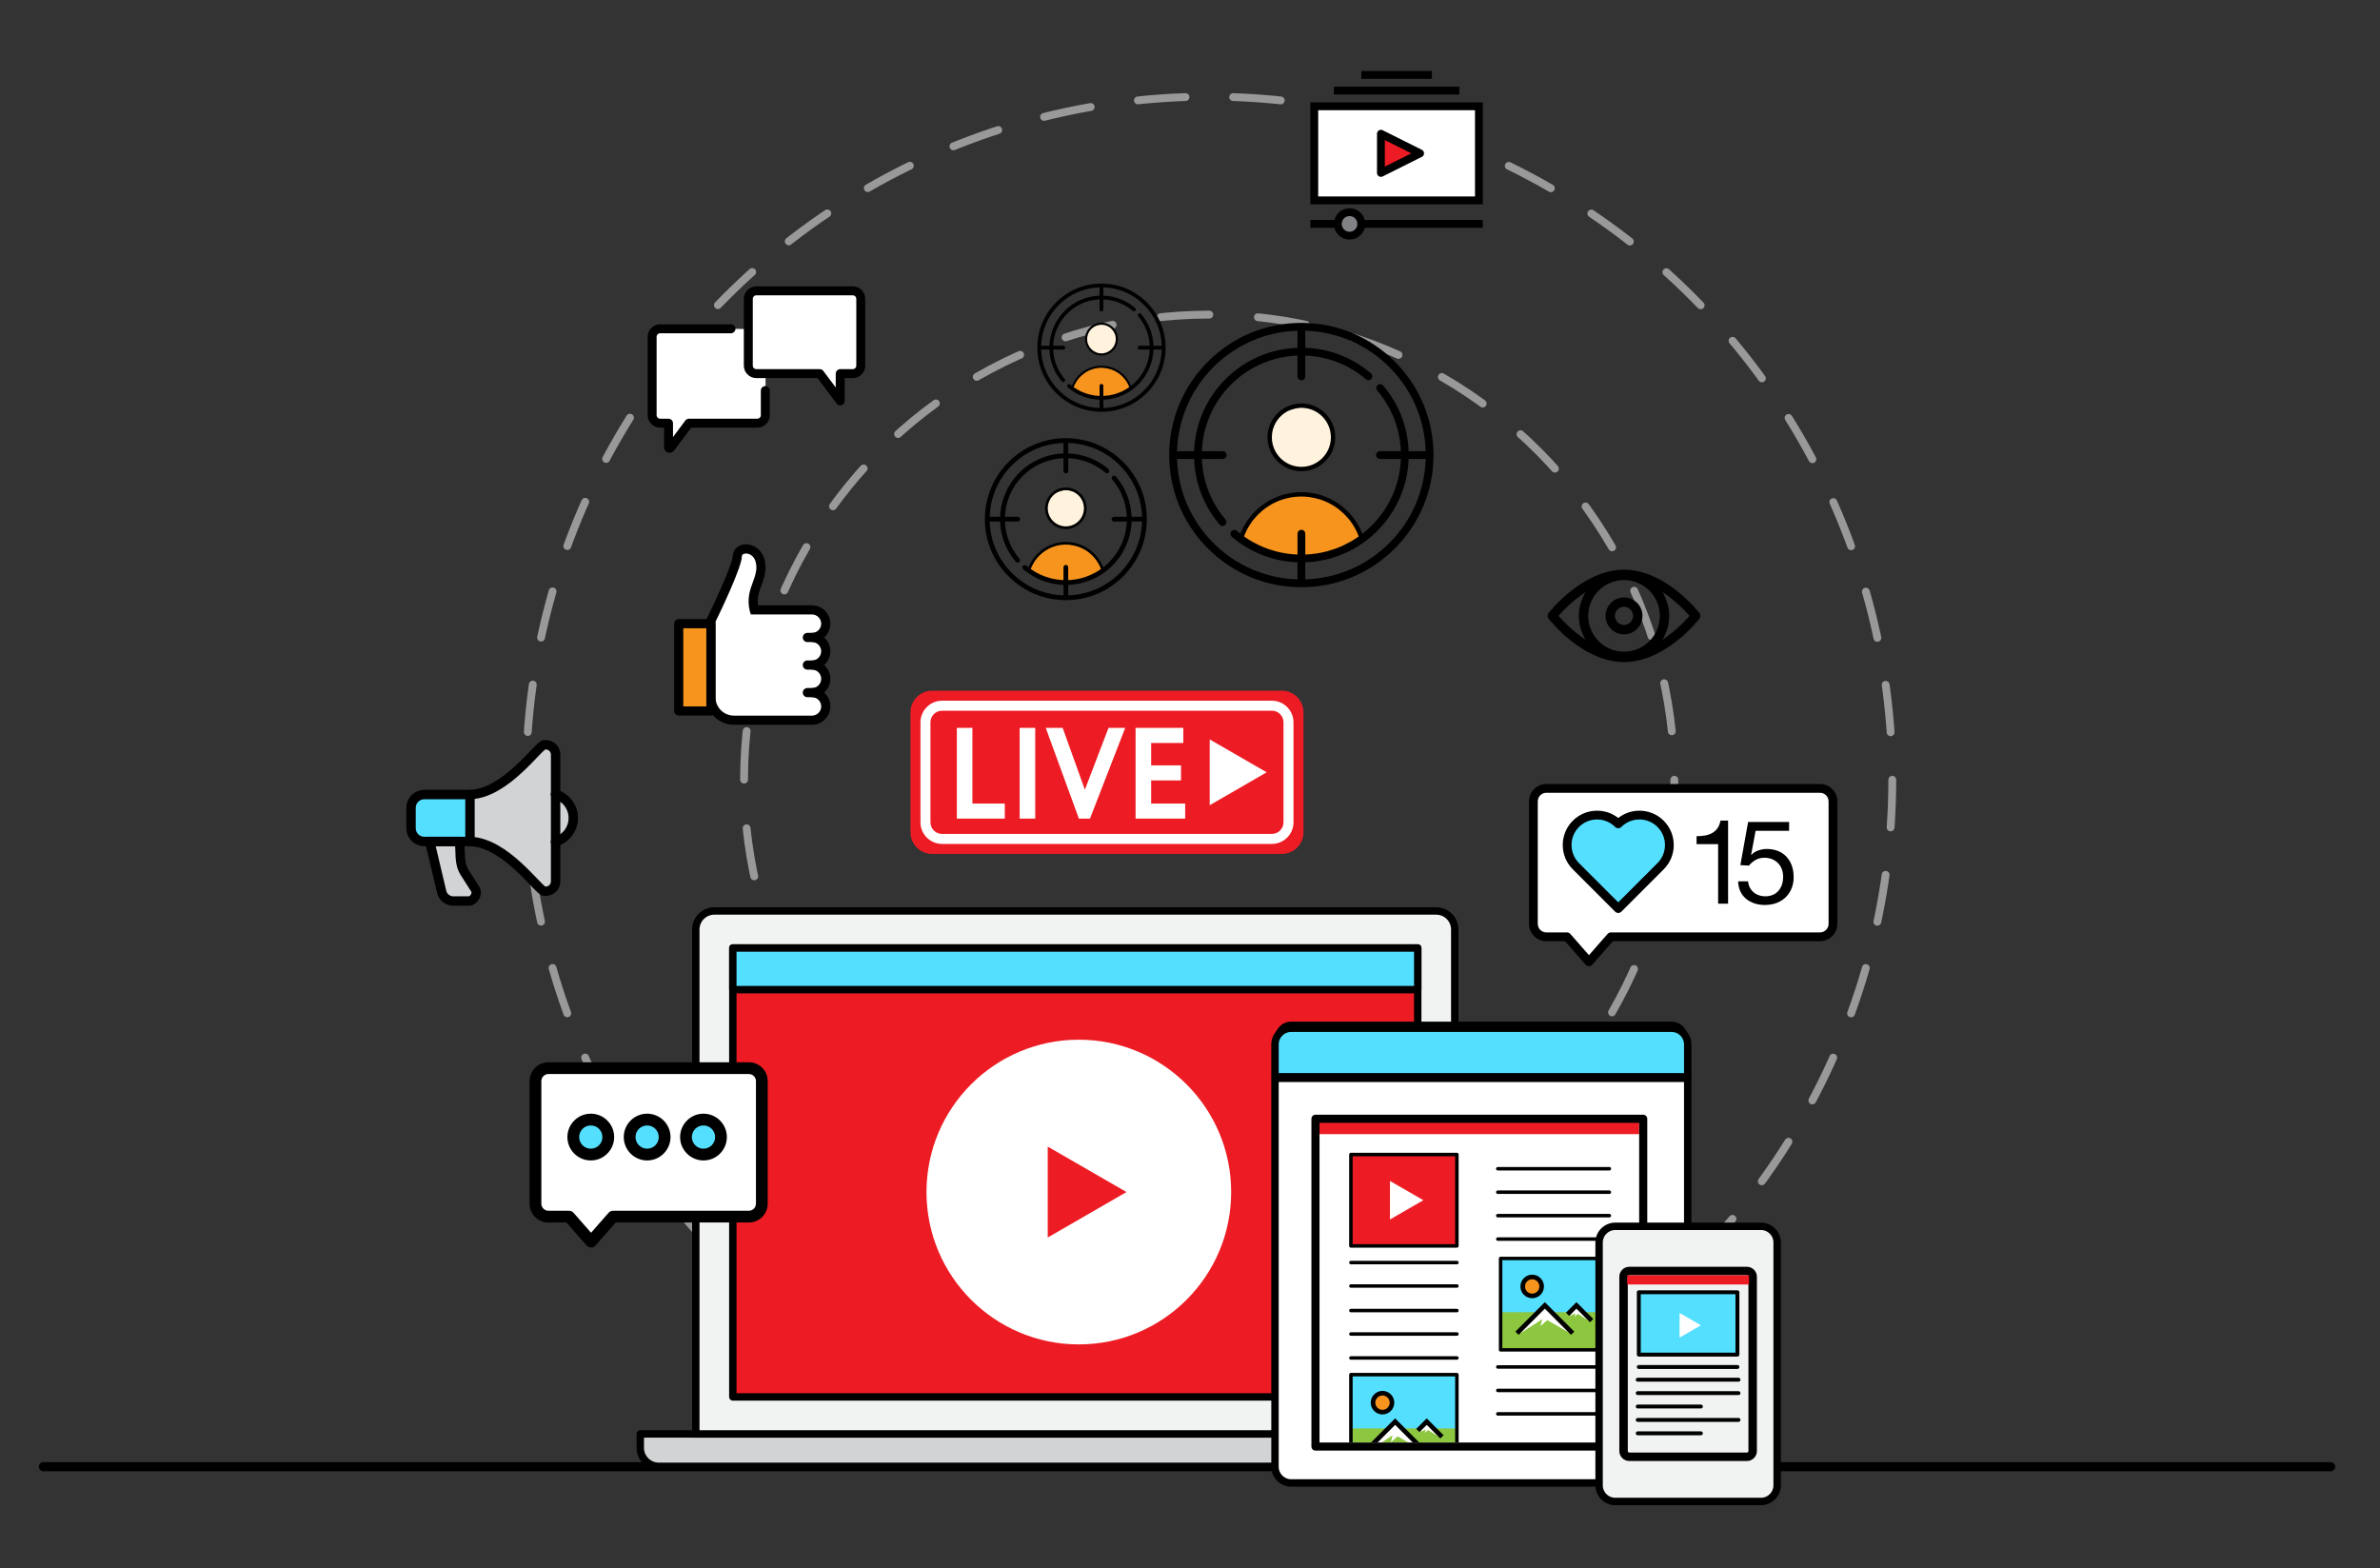
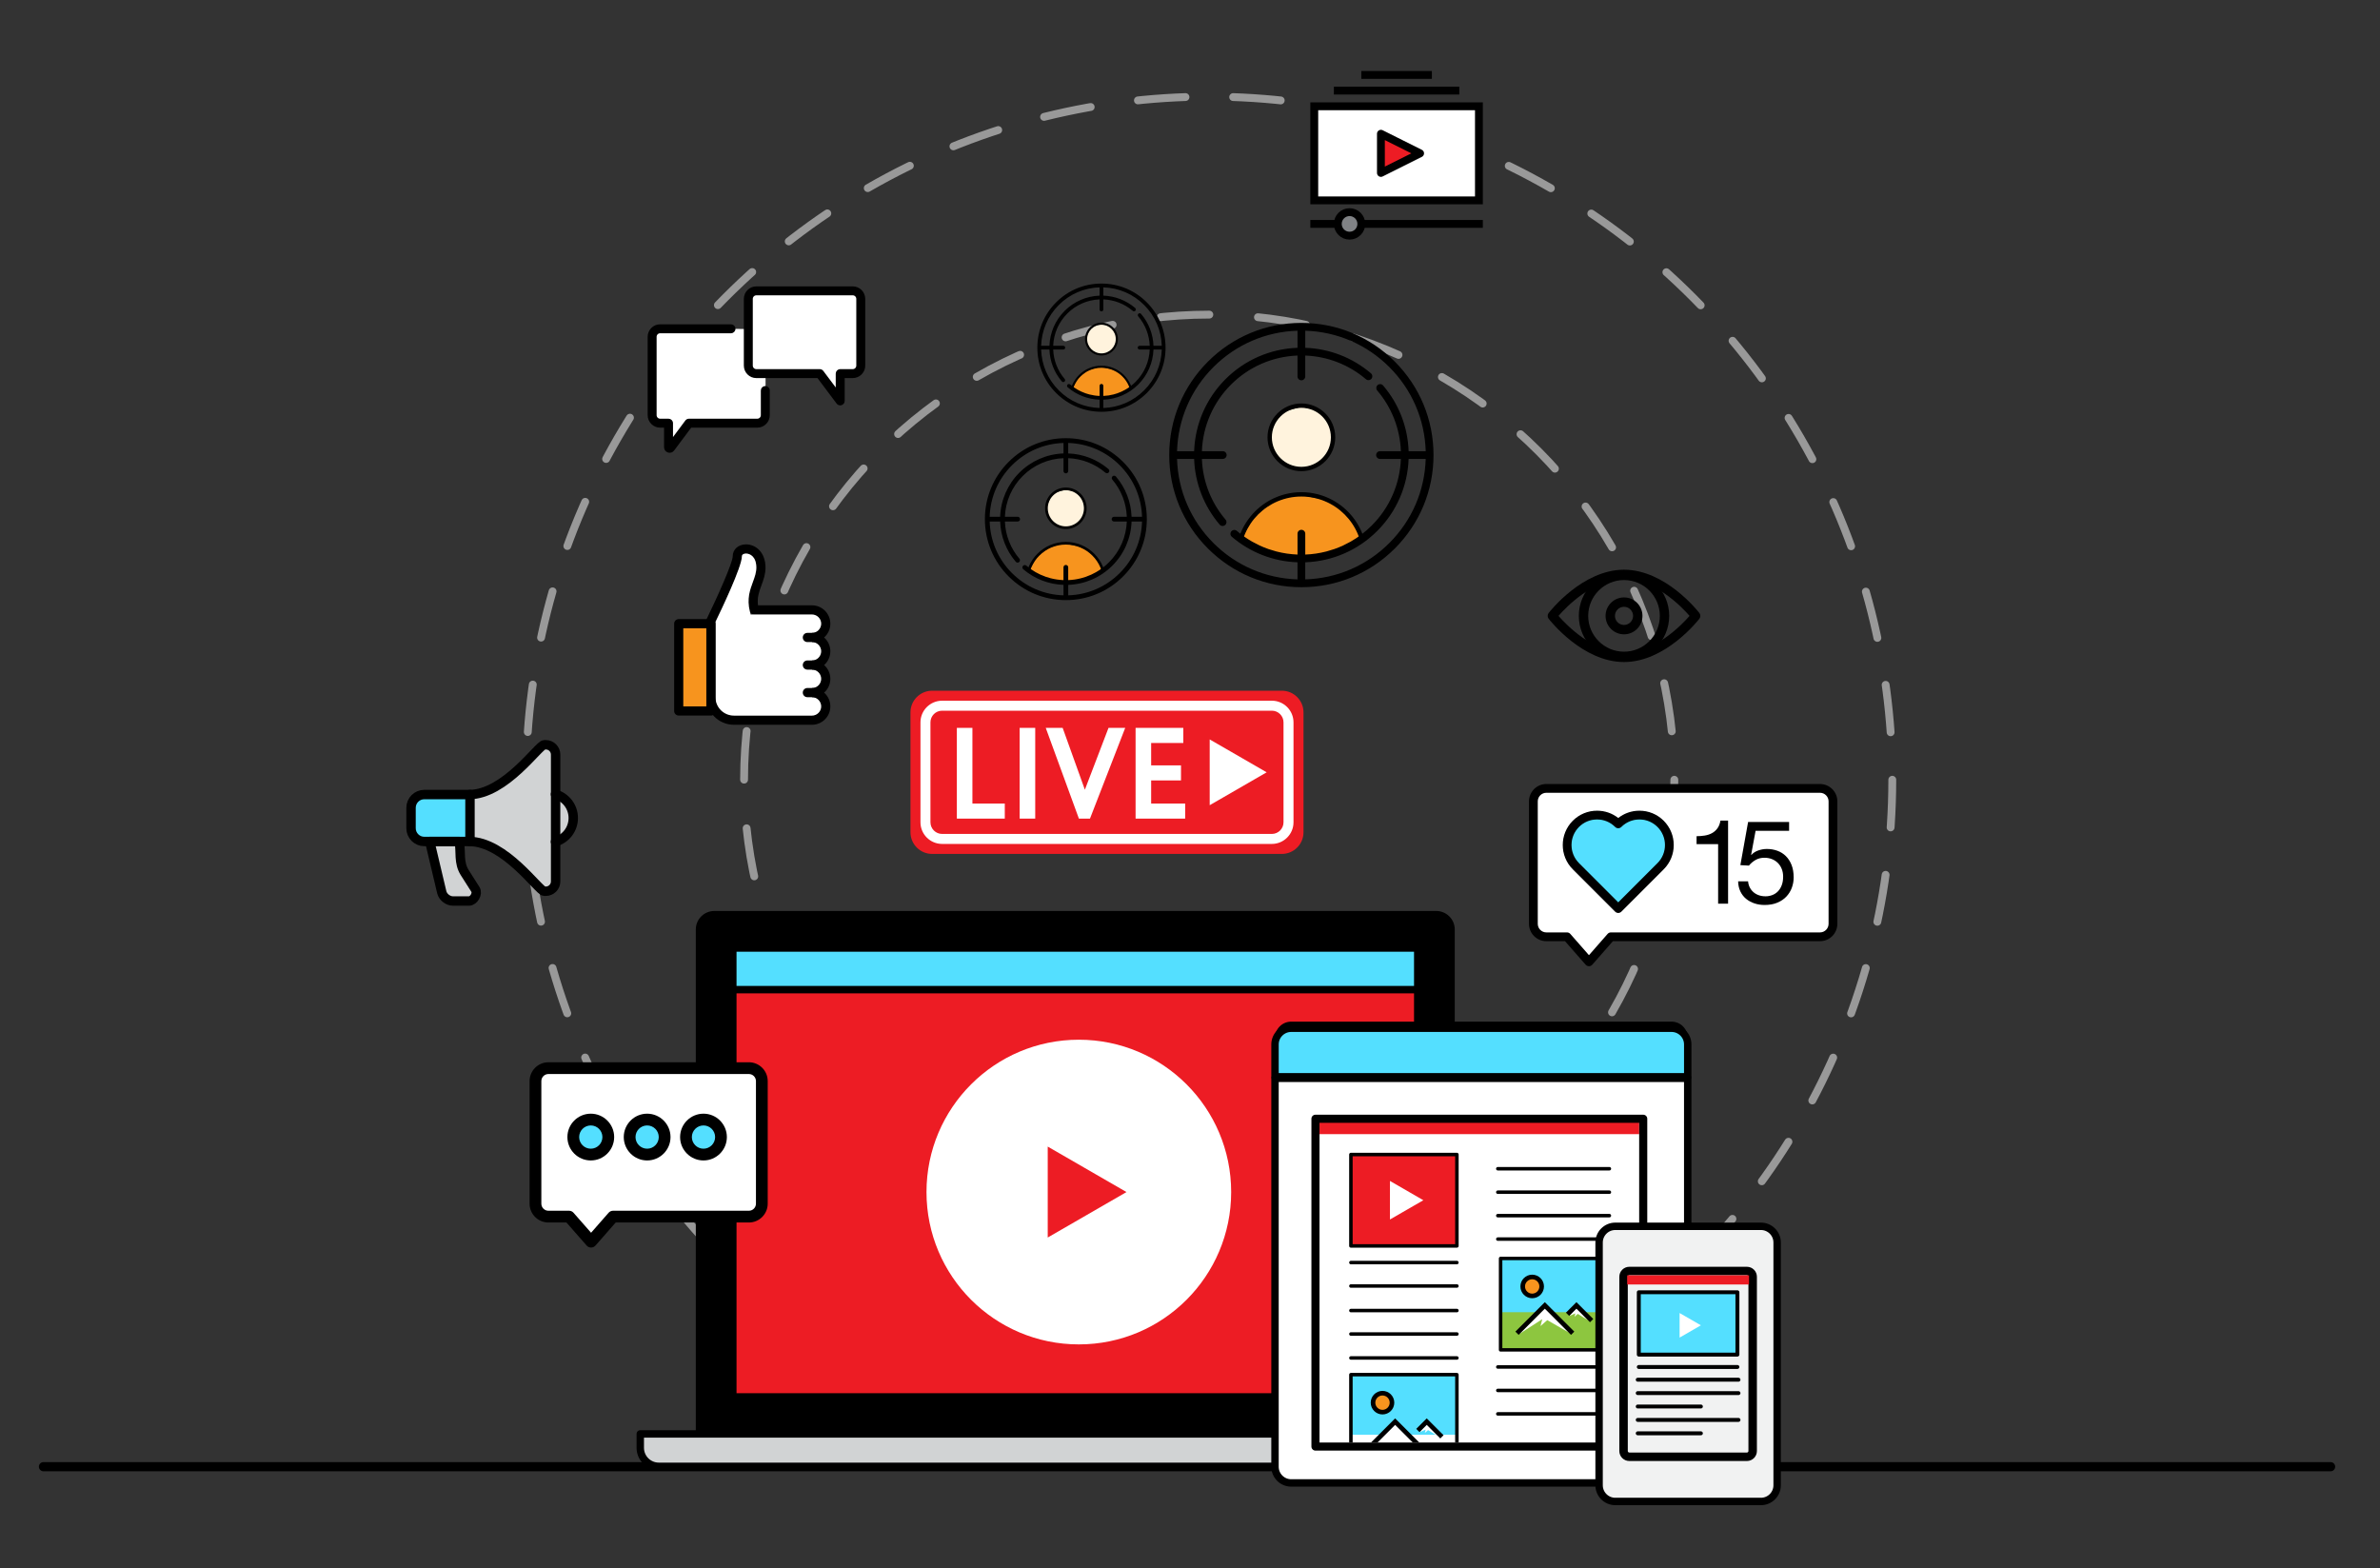
<svg xmlns="http://www.w3.org/2000/svg" xmlns:xlink="http://www.w3.org/1999/xlink" version="1.1" id="Layer_1" x="0px" y="0px" width="607.1px" height="400px" viewBox="0 0 607.1 400" enable-background="new 0 0 607.1 400" xml:space="preserve">
  <rect x="0" y="0" width="607.1" height="400" fill="#333333" stroke="none" />
  <g id="Guides">
</g>
  <g>
    <path id="XMLID_10495_" d="M594.495,375.291H11.089c-0.647,0-1.172-0.525-1.172-1.172l0,0c0-0.647,0.525-1.172,1.172-1.172h583.406   c0.647,0,1.172,0.525,1.172,1.172l0,0C595.667,374.767,595.142,375.291,594.495,375.291z" />
    <g>
      <g id="XMLID_3113_">
        <g id="XMLID_9940_" opacity="0.5">
          <circle fill="none" stroke="#FFFFFF" stroke-width="2" stroke-linecap="round" stroke-linejoin="round" stroke-dasharray="12.165,12.165,12.165,12.165,12.165,12.165" cx="308.448" cy="198.897" r="174.244" />
        </g>
        <g id="XMLID_9937_" opacity="0.5">
          <circle fill="none" stroke="#FFFFFF" stroke-width="2" stroke-linecap="round" stroke-linejoin="round" stroke-dasharray="12.425,12.425,12.425,12.425,12.425,12.425" cx="308.448" cy="198.897" r="118.647" />
        </g>
      </g>
      <g id="XMLID_3050_">
        <g id="XMLID_3093_">
          <g id="XMLID_3100_">
            <defs>
              <polygon id="XMLID_3101_" points="313.241,135.463 317.891,138.834 325.749,141.689 332.58,142.763 342.25,140.522         347.097,137.441 350.678,133.934 350.678,103.832 331.312,97.051 313.241,108.052       " />
            </defs>
            <clipPath id="XMLID_13_">
              <use xlink:href="#XMLID_3101_" overflow="visible" />
            </clipPath>
            <g id="XMLID_3102_" clip-path="url(#XMLID_13_)">
              <g id="XMLID_3108_">
                <path id="XMLID_3112_" fill="#FFF3DD" d="M330.082,119.699l-3.723-2.582l-2.102-2.462l-0.557-3.107l1.999-4.984l2.401-1.756         l3.859-1.021c0,0,5.028,0.961,5.208,1.141c0.18,0.18,2.321,3.363,2.321,3.603s0.321,4.443,0.201,4.684         s-1.477,3.747-1.597,3.927s-3.387,2.197-3.627,2.257C334.226,119.459,330.082,119.699,330.082,119.699z" />
                <path id="XMLID_3109_" d="M331.96,102.91c-4.763,0-8.638,3.875-8.638,8.638c0,4.763,3.875,8.638,8.638,8.638         c4.763,0,8.638-3.875,8.638-8.638C340.598,106.785,336.723,102.91,331.96,102.91z M331.96,119.077         c-4.151,0-7.529-3.377-7.529-7.528c0-4.151,3.377-7.529,7.529-7.529c4.151,0,7.529,3.377,7.529,7.529         C339.489,115.7,336.111,119.077,331.96,119.077z" />
              </g>
              <g id="XMLID_3103_">
                <polygon id="XMLID_3105_" fill="#F7941E" points="315.518,142.477 348.545,142.477 347.651,137.653 345.447,133.288          340.835,128.881 337.127,127.355 330.92,126.09 324.369,128.159 319.656,132.067 316.782,137.355        " />
                <path id="XMLID_3104_" d="M316.348,142.265c0-8.609,7.003-15.612,15.612-15.612c8.609,0,15.612,7.003,15.612,15.612         c0,0.306,0.249,0.555,0.555,0.555s0.555-0.249,0.555-0.555c0-9.22-7.501-16.722-16.721-16.722         c-9.22,0-16.721,7.501-16.721,16.722c0,0.306,0.249,0.555,0.555,0.555C316.099,142.82,316.348,142.571,316.348,142.265z" />
              </g>
            </g>
          </g>
          <g id="XMLID_3094_">
            <path id="XMLID_3095_" d="M355.794,92.238c-6.367-6.366-14.831-9.873-23.835-9.873c-9.004,0-17.468,3.506-23.835,9.873       c-6.366,6.367-9.872,14.831-9.872,23.835s3.506,17.468,9.872,23.835c6.367,6.366,14.831,9.872,23.835,9.872       c9.003,0,17.468-3.506,23.835-9.872c6.366-6.367,9.872-14.831,9.872-23.835S362.161,98.604,355.794,92.238z M309.522,93.634       c5.76-5.76,13.345-9.031,21.451-9.277v4.359c-0.012,0-0.025,0.001-0.037,0.001c-6.921,0.258-13.432,3.098-18.332,7.999       c-4.9,4.9-7.741,11.411-7.999,18.332c0,0.012-0.001,0.025-0.001,0.037h-4.359C300.491,106.979,303.762,99.394,309.522,93.634z        M319.362,138.135c-1.361-0.779-2.657-1.688-3.868-2.722c-0.415-0.354-1.038-0.305-1.392,0.11       c-0.354,0.415-0.305,1.038,0.11,1.392c4.711,4.02,10.598,6.294,16.76,6.512v4.36c-8.106-0.246-15.69-3.517-21.451-9.277       s-9.031-13.344-9.277-21.45h4.359c0.218,6.162,2.493,12.049,6.513,16.76c0.195,0.229,0.473,0.347,0.752,0.347       c0.227,0,0.455-0.078,0.641-0.236c0.415-0.354,0.464-0.977,0.11-1.392c-3.713-4.352-5.821-9.787-6.038-15.478h5.325       c0.545,0,0.988-0.442,0.988-0.988c0-0.545-0.442-0.988-0.988-0.988h-5.326c0.248-6.408,2.882-12.434,7.42-16.972       c4.538-4.538,10.564-7.172,16.972-7.42v5.326c0,0.545,0.442,0.988,0.988,0.988c0.545,0,0.988-0.442,0.988-0.988v-5.325       c5.69,0.218,11.127,2.325,15.479,6.039c0.415,0.354,1.038,0.305,1.392-0.11s0.305-1.038-0.11-1.392       c-4.711-4.02-10.598-6.295-16.76-6.513v-4.359c8.106,0.246,15.69,3.517,21.451,9.277c5.76,5.76,9.031,13.345,9.277,21.451       h-4.359c-0.218-6.162-2.493-12.05-6.513-16.76c-0.354-0.415-0.977-0.464-1.392-0.11c-0.415,0.354-0.464,0.977-0.11,1.392       c3.713,4.352,5.821,9.787,6.039,15.479h-5.325c-0.545,0-0.988,0.442-0.988,0.988c0,0.545,0.442,0.988,0.988,0.988h5.326       c-0.248,6.408-2.882,12.434-7.42,16.972c-1.615,1.615-3.42,2.988-5.362,4.099l-1.975,1.018       c-0.734,0.338-1.484,0.64-2.247,0.906l-1.975,0.6c-1.755,0.455-3.568,0.725-5.413,0.797v-5.326       c0-0.546-0.442-0.988-0.988-0.988c-0.545,0-0.988,0.442-0.988,0.988v5.325c-1.841-0.07-3.654-0.339-5.413-0.795l-1.975-0.598       c-0.763-0.266-1.512-0.569-2.247-0.907L319.362,138.135z M354.398,138.51c-5.76,5.76-13.345,9.031-21.451,9.277v-4.359       c0.012,0,0.025-0.001,0.037-0.001c6.921-0.258,13.432-3.098,18.332-7.999c4.9-4.9,7.741-11.411,7.999-18.332       c0-0.012,0.001-0.024,0.001-0.037h4.359C363.429,125.166,360.158,132.75,354.398,138.51z" />
          </g>
        </g>
        <g id="XMLID_3073_">
          <g id="XMLID_3080_">
            <defs>
              <polygon id="XMLID_3081_" points="260.414,144.305 263.263,146.371 268.078,148.12 272.264,148.778 278.188,147.405         281.159,145.517 283.353,143.368 283.353,124.924 271.486,120.769 260.414,127.509       " />
            </defs>
            <clipPath id="XMLID_14_">
              <use xlink:href="#XMLID_3081_" overflow="visible" />
            </clipPath>
            <g id="XMLID_3082_" clip-path="url(#XMLID_14_)">
              <g id="XMLID_3088_">
                <path id="XMLID_3092_" fill="#FFF3DD" d="M270.733,134.646l-2.281-1.582l-1.288-1.508l-0.341-1.904l1.225-3.054l1.471-1.076         l2.364-0.625c0,0,3.081,0.589,3.191,0.699c0.11,0.11,1.422,2.06,1.422,2.208s0.197,2.723,0.123,2.87         s-0.905,2.296-0.978,2.406c-0.074,0.11-2.075,1.346-2.223,1.383C273.272,134.499,270.733,134.646,270.733,134.646z" />
                <path id="XMLID_3089_" d="M271.883,124.359c-2.918,0-5.293,2.374-5.293,5.293c0,2.918,2.374,5.293,5.293,5.293         c2.918,0,5.293-2.374,5.293-5.293C277.176,126.733,274.802,124.359,271.883,124.359z M271.883,134.265         c-2.544,0-4.613-2.069-4.613-4.613c0-2.544,2.069-4.613,4.613-4.613c2.544,0,4.613,2.069,4.613,4.613         C276.497,132.195,274.427,134.265,271.883,134.265z" />
              </g>
              <g id="XMLID_3083_">
                <polygon id="XMLID_3085_" fill="#F7941E" points="261.809,148.603 282.046,148.603 281.498,145.647 280.148,142.972          277.322,140.272 275.05,139.337 271.246,138.562 267.232,139.83 264.344,142.225 262.584,145.464        " />
                <path id="XMLID_3084_" d="M262.317,148.473c0-5.275,4.291-9.566,9.566-9.566c5.275,0,9.566,4.291,9.566,9.566         c0,0.187,0.152,0.34,0.34,0.34s0.34-0.152,0.34-0.34c0-5.65-4.596-10.246-10.246-10.246s-10.246,4.596-10.246,10.246         c0,0.187,0.152,0.34,0.34,0.34S262.317,148.661,262.317,148.473z" />
              </g>
            </g>
          </g>
          <g id="XMLID_3074_">
            <path id="XMLID_3075_" d="M286.488,117.819c-3.901-3.901-9.088-6.049-14.604-6.049c-5.517,0-10.703,2.148-14.604,6.049       c-3.901,3.901-6.049,9.088-6.049,14.604s2.148,10.703,6.049,14.604c3.901,3.901,9.088,6.049,14.604,6.049       c5.517,0,10.703-2.148,14.604-6.049c3.901-3.901,6.049-9.088,6.049-14.604S290.389,121.72,286.488,117.819z M258.135,118.675       c3.529-3.529,8.177-5.534,13.144-5.685v2.671c-0.008,0-0.015,0-0.023,0.001c-4.241,0.158-8.23,1.898-11.233,4.901       c-3.003,3.003-4.743,6.992-4.901,11.233c0,0.008,0,0.015-0.001,0.023h-2.671C252.601,126.852,254.605,122.205,258.135,118.675z        M264.164,145.942c-0.834-0.477-1.628-1.034-2.37-1.668c-0.254-0.217-0.636-0.187-0.853,0.068       c-0.217,0.254-0.187,0.636,0.068,0.853c2.887,2.463,6.494,3.856,10.269,3.99v2.671c-4.967-0.151-9.614-2.155-13.144-5.685       c-3.529-3.529-5.534-8.177-5.685-13.143h2.671c0.134,3.775,1.528,7.383,3.991,10.269c0.12,0.14,0.29,0.212,0.461,0.212       c0.139,0,0.279-0.048,0.392-0.145c0.254-0.217,0.284-0.599,0.068-0.853c-2.275-2.666-3.566-5.997-3.7-9.484h3.263       c0.334,0,0.605-0.271,0.605-0.605s-0.271-0.605-0.605-0.605h-3.263c0.152-3.926,1.766-7.619,4.546-10.4       c2.781-2.781,6.473-4.395,10.4-4.546v3.263c0,0.334,0.271,0.605,0.605,0.605s0.605-0.271,0.605-0.605v-3.263       c3.487,0.133,6.818,1.425,9.484,3.7c0.254,0.217,0.636,0.187,0.853-0.068s0.187-0.636-0.068-0.853       c-2.887-2.463-6.494-3.857-10.27-3.991v-2.671c4.967,0.151,9.614,2.155,13.143,5.685c3.529,3.529,5.534,8.177,5.685,13.144       h-2.671c-0.134-3.776-1.528-7.383-3.991-10.27c-0.217-0.254-0.599-0.284-0.853-0.068c-0.254,0.217-0.284,0.599-0.068,0.853       c2.275,2.667,3.567,5.997,3.7,9.484h-3.263c-0.334,0-0.605,0.271-0.605,0.605s0.271,0.605,0.605,0.605h3.263       c-0.152,3.926-1.766,7.619-4.546,10.4c-0.99,0.99-2.095,1.831-3.286,2.512l-1.21,0.624c-0.45,0.207-0.909,0.392-1.377,0.555       l-1.21,0.367c-1.076,0.279-2.186,0.445-3.317,0.488v-3.263c0-0.334-0.271-0.605-0.605-0.605s-0.605,0.271-0.605,0.605v3.263       c-1.128-0.043-2.239-0.208-3.317-0.487l-1.21-0.366c-0.467-0.163-0.927-0.349-1.377-0.556L264.164,145.942z M285.632,146.172       c-3.529,3.529-8.177,5.534-13.143,5.685v-2.671c0.008,0,0.015,0,0.023-0.001c4.241-0.158,8.23-1.898,11.233-4.901       c3.003-3.003,4.743-6.992,4.901-11.233c0-0.007,0-0.015,0.001-0.023h2.671C291.166,137.995,289.161,142.643,285.632,146.172z" />
          </g>
        </g>
        <g id="XMLID_3051_">
          <g id="XMLID_3060_">
            <defs>
              <polygon id="XMLID_3061_" points="271.883,98.089 274.139,99.724 277.951,101.108 281.265,101.629 285.956,100.542         288.307,99.048 290.044,97.346 290.044,82.744 280.65,79.455 271.883,84.791       " />
            </defs>
            <clipPath id="XMLID_15_">
              <use xlink:href="#XMLID_3061_" overflow="visible" />
            </clipPath>
            <g id="XMLID_3062_" clip-path="url(#XMLID_15_)">
              <g id="XMLID_3068_">
                <path id="XMLID_3072_" fill="#FFF3DD" d="M280.053,90.441l-1.806-1.253l-1.02-1.194l-0.27-1.507l0.97-2.418l1.165-0.852         l1.872-0.495c0,0,2.439,0.466,2.527,0.553c0.087,0.087,1.126,1.631,1.126,1.748c0,0.117,0.156,2.155,0.098,2.272         s-0.716,1.818-0.775,1.905c-0.058,0.087-1.643,1.066-1.76,1.095S280.053,90.441,280.053,90.441z" />
                <path id="XMLID_3069_" d="M280.964,82.297c-2.311,0-4.19,1.88-4.19,4.19c0,2.31,1.88,4.19,4.19,4.19         c2.31,0,4.19-1.88,4.19-4.19C285.154,84.177,283.274,82.297,280.964,82.297z M280.964,90.139         c-2.014,0-3.652-1.638-3.652-3.652c0-2.014,1.638-3.652,3.652-3.652c2.014,0,3.652,1.638,3.652,3.652         C284.616,88.501,282.978,90.139,280.964,90.139z" />
              </g>
              <g id="XMLID_3063_">
                <polygon id="XMLID_3065_" fill="#F7941E" points="272.988,101.491 289.01,101.491 288.576,99.151 287.507,97.033          285.269,94.896 283.471,94.155 280.46,93.542 277.281,94.545 274.995,96.441 273.601,99.006        " />
                <path id="XMLID_3064_" d="M273.39,101.388c0-4.176,3.397-7.574,7.573-7.574c4.176,0,7.574,3.397,7.574,7.574         c0,0.148,0.121,0.269,0.269,0.269s0.269-0.121,0.269-0.269c0-4.473-3.639-8.112-8.112-8.112s-8.112,3.639-8.112,8.112         c0,0.148,0.121,0.269,0.269,0.269C273.27,101.657,273.39,101.537,273.39,101.388z" />
              </g>
            </g>
          </g>
          <g id="XMLID_3053_">
            <path id="XMLID_3055_" d="M292.526,77.12c-3.088-3.088-7.195-4.789-11.562-4.789c-4.368,0-8.474,1.701-11.562,4.789       c-3.088,3.088-4.789,7.195-4.789,11.562s1.701,8.474,4.789,11.562c3.088,3.088,7.195,4.789,11.562,4.789       c4.368,0,8.474-1.701,11.562-4.789c3.088-3.088,4.789-7.195,4.789-11.562S295.614,80.208,292.526,77.12z M270.079,77.797       c2.794-2.794,6.474-4.381,10.406-4.5v2.115c-0.006,0-0.012,0-0.018,0c-3.358,0.125-6.516,1.503-8.893,3.88       c-2.377,2.377-3.755,5.535-3.88,8.893c0,0.006,0,0.012,0,0.018h-2.115C265.698,84.271,267.285,80.591,270.079,77.797z        M274.853,99.385c-0.66-0.378-1.289-0.819-1.876-1.32c-0.201-0.172-0.504-0.148-0.675,0.053       c-0.172,0.201-0.148,0.504,0.053,0.675c2.285,1.95,5.141,3.053,8.13,3.159v2.115c-3.932-0.119-7.611-1.706-10.406-4.5       c-2.794-2.794-4.381-6.473-4.5-10.406h2.115c0.106,2.989,1.209,5.845,3.159,8.13c0.095,0.111,0.229,0.168,0.365,0.168       c0.11,0,0.22-0.038,0.311-0.115c0.201-0.172,0.225-0.474,0.053-0.675c-1.801-2.111-2.824-4.748-2.929-7.508h2.583       c0.265,0,0.479-0.214,0.479-0.479c0-0.265-0.214-0.479-0.479-0.479h-2.584c0.12-3.108,1.398-6.032,3.599-8.233       c2.201-2.202,5.125-3.479,8.233-3.599v2.584c0,0.265,0.214,0.479,0.479,0.479s0.479-0.214,0.479-0.479V76.37       c2.76,0.106,5.398,1.128,7.509,2.929c0.201,0.172,0.504,0.148,0.675-0.053s0.148-0.504-0.053-0.675       c-2.285-1.95-5.141-3.054-8.131-3.16v-2.115c3.932,0.119,7.611,1.706,10.406,4.5c2.794,2.794,4.381,6.474,4.5,10.406h-2.115       c-0.106-2.989-1.209-5.845-3.16-8.131c-0.172-0.201-0.474-0.225-0.675-0.053c-0.201,0.172-0.225,0.474-0.053,0.675       c1.801,2.111,2.824,4.748,2.929,7.509h-2.583c-0.265,0-0.479,0.214-0.479,0.479c0,0.265,0.214,0.479,0.479,0.479h2.584       c-0.12,3.109-1.398,6.032-3.599,8.233c-0.784,0.784-1.659,1.449-2.601,1.988l-0.958,0.494c-0.356,0.164-0.72,0.31-1.09,0.44       l-0.958,0.291c-0.852,0.221-1.731,0.352-2.626,0.387V98.41c0-0.265-0.215-0.479-0.479-0.479s-0.479,0.214-0.479,0.479v2.583       c-0.893-0.034-1.773-0.164-2.626-0.386l-0.958-0.29c-0.37-0.129-0.734-0.276-1.09-0.44L274.853,99.385z M291.849,99.567       c-2.794,2.794-6.474,4.381-10.406,4.5v-2.115c0.006,0,0.012,0,0.018-0.001c3.358-0.125,6.516-1.503,8.893-3.88       c2.377-2.377,3.755-5.536,3.88-8.893c0-0.006,0-0.012,0-0.018h2.115C296.23,93.093,294.643,96.772,291.849,99.567z" />
          </g>
        </g>
      </g>
      <g id="XMLID_4021_">
        <g id="XMLID_4023_">
          <g id="XMLID_2840_">
            <path id="XMLID_4054_" d="M207.121,184.869h-19.922c-3.877,0-7.031-3.154-7.031-7.031v-19.49c0-0.179,0.041-0.354,0.118-0.514       c2.749-5.635,6.62-14.305,6.62-15.935c0-1.765,1.432-3.045,3.403-3.045c2.466,0,4.962,2.038,4.962,5.933       c0,1.686-0.522,3.105-1.027,4.479c-0.593,1.613-1.156,3.148-0.89,5.136h13.766c2.585,0,4.688,2.102,4.688,4.688       c0,1.399-0.616,2.656-1.59,3.516c0.974,0.859,1.59,2.117,1.59,3.516s-0.616,2.656-1.59,3.516       c0.974,0.859,1.59,2.117,1.59,3.516s-0.616,2.656-1.59,3.516c0.974,0.859,1.59,2.117,1.59,3.516       C211.808,182.767,209.705,184.869,207.121,184.869z M182.511,158.618v19.22c0,2.585,2.103,4.688,4.688,4.688h19.922       c1.293,0,2.344-1.052,2.344-2.344s-1.051-2.344-2.344-2.344c-0.647,0-1.172-0.524-1.172-1.172c0-0.648,0.525-1.172,1.172-1.172       c1.293,0,2.344-1.052,2.344-2.344s-1.051-2.344-2.344-2.344c-0.647,0-1.172-0.524-1.172-1.172c0-0.648,0.525-1.172,1.172-1.172       c1.293,0,2.344-1.052,2.344-2.344s-1.051-2.344-2.344-2.344c-0.647,0-1.172-0.524-1.172-1.172c0-0.648,0.525-1.172,1.172-1.172       c1.293,0,2.344-1.052,2.344-2.344s-1.051-2.344-2.344-2.344h-14.733c-0.54,0-1.009-0.369-1.138-0.893       c-0.77-3.133,0.062-5.398,0.796-7.396c0.454-1.235,0.882-2.402,0.882-3.67c0-2.833-1.646-3.589-2.618-3.589       c-0.108,0-1.06,0.02-1.06,0.701C189.25,144.579,183.885,155.792,182.511,158.618z" />
          </g>
          <g id="XMLID_4051_">
            <path id="XMLID_2838_" fill="#FFFFFF" d="M187.199,182.526c-2.585,0-4.688-2.103-4.688-4.688v-19.22       c1.373-2.826,6.738-14.038,6.738-16.719c0-0.681,0.951-0.701,1.06-0.701c0.973,0,2.618,0.756,2.618,3.589       c0,1.269-0.429,2.435-0.882,3.67c-0.735,1.999-1.567,4.262-0.795,7.396l0.219,0.893h15.652c1.292,0,2.344,1.051,2.344,2.344       c0,1.293-1.052,2.344-2.344,2.344v2.344c1.292,0,2.344,1.051,2.344,2.344c0,1.293-1.052,2.344-2.344,2.344v2.344       c1.292,0,2.344,1.051,2.344,2.344c0,1.293-1.052,2.344-2.344,2.344v2.344c1.292,0,2.344,1.051,2.344,2.344       c0,1.293-1.052,2.344-2.344,2.344H187.199z" />
          </g>
          <g id="XMLID_4049_">
            <path id="XMLID_4050_" d="M208.293,163.776h-2.344c-0.647,0-1.172-0.524-1.172-1.172c0-0.648,0.525-1.172,1.172-1.172h2.344       c0.647,0,1.172,0.524,1.172,1.172C209.464,163.251,208.94,163.776,208.293,163.776z" />
          </g>
          <g id="XMLID_1412_">
            <path id="XMLID_2837_" d="M208.293,170.807h-2.344c-0.647,0-1.172-0.524-1.172-1.172c0-0.648,0.525-1.172,1.172-1.172h2.344       c0.647,0,1.172,0.524,1.172,1.172C209.464,170.283,208.94,170.807,208.293,170.807z" />
          </g>
          <g id="XMLID_1398_">
            <path id="XMLID_4046_" d="M208.293,177.838h-2.344c-0.647,0-1.172-0.524-1.172-1.172c0-0.648,0.525-1.172,1.172-1.172h2.344       c0.647,0,1.172,0.524,1.172,1.172C209.464,177.314,208.94,177.838,208.293,177.838z" />
          </g>
          <g id="XMLID_4028_">
            <path id="XMLID_4031_" d="M181.339,182.526h-8.203c-0.647,0-1.172-0.524-1.172-1.172v-22.266c0-0.648,0.525-1.172,1.172-1.172       h8.203c0.647,0,1.172,0.524,1.172,1.172v22.266C182.511,182.001,181.986,182.526,181.339,182.526z M174.308,180.182h5.859       V160.26h-5.859V180.182z" />
          </g>
          <g id="XMLID_4024_">
            <rect id="XMLID_4025_" x="174.308" y="160.26" fill="#F7941E" width="5.859" height="19.922" />
          </g>
        </g>
      </g>
      <g>
        <g>
          <path fill="#FFFFFF" d="M464.254,201.099h-69.81c-1.818,0-3.303,1.486-3.303,3.303v31.247c0,1.818,1.485,3.303,3.303,3.303      h5.273l5.599,6.385l5.6-6.385h53.337c1.818,0,3.305-1.486,3.305-3.303v-31.247C467.559,202.586,466.072,201.099,464.254,201.099      z" />
          <path d="M405.316,246.457L405.316,246.457c-0.322,0-0.629-0.139-0.841-0.381l-5.265-6.004h-4.766      c-2.439,0-4.422-1.984-4.422-4.422v-31.247c0-2.438,1.984-4.422,4.422-4.422h69.81c2.439,0,4.424,1.984,4.424,4.422v31.247      c0,2.439-1.985,4.422-4.424,4.422h-52.83l-5.266,6.004C405.945,246.318,405.639,246.457,405.316,246.457z M394.444,202.218      c-1.204,0-2.184,0.98-2.184,2.184v31.247c0,1.204,0.98,2.184,2.184,2.184h5.273c0.322,0,0.629,0.139,0.842,0.381l4.758,5.426      l4.759-5.426c0.212-0.242,0.519-0.381,0.841-0.381h53.337c1.205,0,2.186-0.98,2.186-2.184v-31.247      c0-1.204-0.981-2.184-2.186-2.184H394.444z" />
        </g>
        <g>
          <path fill="#54DFFF" stroke="#000000" stroke-width="1.89" stroke-linecap="round" stroke-linejoin="round" stroke-miterlimit="10" d="      M423.593,210.142c-2.985-2.983-7.82-2.983-10.805,0c-2.982-2.983-7.82-2.983-10.803,0c-2.983,2.984-2.983,7.82,0,10.804      l10.803,10.805l10.805-10.805h-0.001C426.576,217.963,426.576,213.126,423.593,210.142z" />
          <path d="M412.788,232.87L412.788,232.87c-0.297,0-0.581-0.118-0.791-0.328l-10.803-10.804c-3.415-3.415-3.415-8.971,0-12.386      c1.655-1.655,3.854-2.565,6.194-2.565c1.984,0,3.866,0.655,5.401,1.862c1.535-1.207,3.418-1.862,5.402-1.862      c2.339,0,4.539,0.911,6.194,2.565c3.414,3.416,3.414,8.972-0.001,12.386l-10.804,10.804      C413.37,232.752,413.085,232.87,412.788,232.87z M407.387,209.024c-1.742,0-3.379,0.678-4.611,1.91      c-2.542,2.543-2.542,6.679,0,9.221l10.012,10.013l10.013-10.013c2.542-2.542,2.542-6.679,0-9.221      c-1.232-1.231-2.869-1.91-4.611-1.91c-1.741,0-3.379,0.678-4.611,1.91c-0.21,0.21-0.494,0.328-0.791,0.328h0      c-0.297,0-0.581-0.118-0.791-0.328C410.766,209.702,409.129,209.024,407.387,209.024z" />
        </g>
        <path d="M438.266,230.508v-15.184h-5.499v-2.032c0.717,0,1.414-0.055,2.092-0.165c0.678-0.109,1.29-0.315,1.838-0.612     c0.548-0.299,1.011-0.708,1.39-1.227c0.378-0.517,0.637-1.174,0.777-1.971h1.943v21.191H438.266z" />
        <path d="M447.824,211.916l-1.135,6.098l0.059,0.059c0.458-0.517,1.052-0.9,1.778-1.15c0.728-0.249,1.45-0.374,2.167-0.374     c0.936,0,1.824,0.149,2.66,0.449c0.837,0.299,1.565,0.753,2.181,1.36c0.618,0.608,1.107,1.365,1.465,2.271     c0.359,0.907,0.539,1.968,0.539,3.183c0,0.898-0.155,1.77-0.463,2.616c-0.309,0.847-0.773,1.598-1.39,2.256     c-0.617,0.658-1.389,1.181-2.317,1.57c-0.926,0.388-2.008,0.583-3.243,0.583c-0.916,0-1.778-0.135-2.585-0.404     c-0.807-0.268-1.519-0.657-2.137-1.165c-0.618-0.508-1.106-1.142-1.465-1.899c-0.358-0.756-0.547-1.614-0.567-2.57h2.54     c0.039,0.537,0.174,1.041,0.404,1.509c0.228,0.469,0.538,0.877,0.926,1.225c0.388,0.349,0.847,0.618,1.376,0.807     c0.526,0.189,1.11,0.284,1.749,0.284c0.597,0,1.17-0.105,1.719-0.315c0.547-0.209,1.025-0.522,1.434-0.941     c0.408-0.418,0.733-0.941,0.972-1.569c0.239-0.628,0.359-1.36,0.359-2.197c0-0.697-0.116-1.34-0.345-1.927     c-0.228-0.589-0.553-1.096-0.971-1.524c-0.418-0.429-0.922-0.763-1.51-1.002c-0.588-0.24-1.24-0.359-1.957-0.359     c-0.838,0-1.58,0.185-2.226,0.554c-0.648,0.368-1.221,0.851-1.719,1.448l-2.182-0.119l1.973-10.999h10.461v2.241H447.824z" />
      </g>
      <g>
        <g>
          <path d="M414.259,168.87c-10.558,0-18.872-10.593-19.221-11.044c-0.333-0.431-0.333-1.032,0-1.463      c0.349-0.451,8.663-11.046,19.221-11.046c10.56,0,18.875,10.595,19.223,11.046c0.333,0.431,0.333,1.032,0,1.463      C433.134,158.277,424.819,168.87,414.259,168.87z M397.543,157.094c2.031,2.326,8.845,9.385,16.717,9.385      c7.891,0,14.693-7.058,16.72-9.384c-2.03-2.325-8.845-9.387-16.72-9.387C406.387,147.708,399.573,154.769,397.543,157.094z" />
        </g>
        <g>
          <path d="M414.259,168.62c-6.356,0-11.527-5.17-11.527-11.526c0-6.356,5.171-11.527,11.527-11.527      c6.357,0,11.528,5.171,11.528,11.527C425.787,163.45,420.616,168.62,414.259,168.62z M414.259,147.958      c-5.038,0-9.136,4.098-9.136,9.136c0,5.037,4.099,9.135,9.136,9.135c5.038,0,9.137-4.098,9.137-9.135      C423.396,152.056,419.297,147.958,414.259,147.958z" />
        </g>
        <path d="M414.26,161.802c-2.595,0-4.706-2.112-4.706-4.707c0-2.596,2.111-4.708,4.706-4.708c2.595,0,4.706,2.112,4.706,4.708     C418.966,159.69,416.855,161.802,414.26,161.802z M414.26,154.777c-1.277,0-2.315,1.039-2.315,2.317     c0,1.277,1.039,2.316,2.315,2.316c1.276,0,2.315-1.039,2.315-2.316C416.575,155.816,415.536,154.777,414.26,154.777z" />
      </g>
      <g id="XMLID_595_">
        <polygon id="XMLID_604_" fill="#FFFFFF" points="195.275,100.053 194.748,106.499 193.126,107.857 175.709,107.857      170.959,113.648 169.64,108.832 167.679,107.63 166.321,105.934 166.321,84.671 168.752,83.54 190.381,83.933 191.203,75.079      193.785,73.545 218.677,74.266 219.93,78.677 219.328,93.596 217.782,95.208 214.783,95.208 214.198,101.184 209.319,95.755      195.292,95.208    " />
        <g id="XMLID_596_">
          <path id="XMLID_603_" stroke="#000000" stroke-width="0.5" stroke-miterlimit="10" d="M169.64,114.073v-5.241h-1.245      c-1.622,0-2.936-1.315-2.936-2.936V85.908c0-1.622,1.314-2.936,2.936-2.936h18.07c0.492,0,0.891,0.4,0.891,0.892      c0,0.491-0.4,0.891-0.891,0.891h-18.07c-0.637,0-1.154,0.517-1.154,1.154v19.987c0,0.637,0.517,1.154,1.154,1.154h2.135      c0.492,0,0.891,0.399,0.891,0.891v4.294l3.604-4.827c0.168-0.225,0.433-0.358,0.715-0.358h17.433      c0.637,0,1.154-0.517,1.154-1.154v-6.294c0-0.491,0.4-0.891,0.891-0.891c0.491,0,0.891,0.4,0.891,0.891v6.293      c0,1.622-1.315,2.936-2.936,2.936h-16.987l-4.436,5.942c-0.302,0.404-0.829,0.57-1.308,0.411l0,0      C169.964,115.026,169.64,114.578,169.64,114.073z" />
          <g id="XMLID_598_">
            <path id="XMLID_599_" stroke="#000000" stroke-width="0.5" stroke-miterlimit="10" d="M217.524,73.297h-24.595       c-1.619,0-2.936,1.317-2.936,2.936v17.023c0,1.619,1.317,2.935,2.936,2.935h15.729l4.953,6.602       c0.168,0.222,0.435,0.355,0.712,0.355c0.093,0,0.187-0.015,0.283-0.046c0.364-0.122,0.608-0.461,0.608-0.845V96.19h2.31       c1.619,0,2.936-1.316,2.936-2.935V76.233C220.459,74.614,219.143,73.297,217.524,73.297z M213.432,95.299v4.285l-3.617-4.82       c-0.167-0.223-0.434-0.356-0.712-0.356h-16.174c-0.636,0-1.154-0.517-1.154-1.153V76.233c0-0.637,0.517-1.154,1.154-1.154       h24.595c0.636,0,1.153,0.517,1.153,1.154v17.023c0,0.636-0.517,1.153-1.153,1.153h-3.201       C213.832,94.408,213.432,94.808,213.432,95.299z" />
          </g>
        </g>
      </g>
      <g id="XMLID_2863_">
        <g id="XMLID_4523_">
          <g id="XMLID_4525_">
            <g id="XMLID_4559_">
              <path id="XMLID_4560_" fill="#D1D3D4" stroke="#000000" stroke-width="1.89" stroke-linecap="round" stroke-linejoin="round" stroke-miterlimit="10" d="        M168.044,374.022c-2.604,0-4.722-2.118-4.722-4.722v-3.541h221.928v3.541c0,2.604-2.118,4.722-4.722,4.722H168.044z" />
            </g>
            <g id="XMLID_4556_">
              <path id="XMLID_4557_" d="M177.488,365.759h193.597V237.088c0-2.604-2.118-4.722-4.722-4.722H182.21        c-2.604,0-4.722,2.118-4.722,4.722V365.759z" />
            </g>
            <g id="XMLID_4553_">
-               <path id="XMLID_4554_" fill="#F1F2F2" stroke="#000000" stroke-width="1.89" stroke-miterlimit="10" d="M177.488,365.759        V237.088c0-2.603,2.118-4.722,4.722-4.722h184.153c2.604,0,4.722,2.119,4.722,4.722v128.671H177.488z" />
-             </g>
+               </g>
            <g id="XMLID_4551_">
              <rect id="XMLID_4552_" x="186.932" y="241.81" fill="#ED1C24" stroke="#000000" stroke-width="1.89" stroke-linecap="round" stroke-linejoin="round" stroke-miterlimit="10" width="174.709" height="114.506" />
              <circle fill="#FFFFFF" cx="275.192" cy="304.063" r="38.859" />
            </g>
            <g id="XMLID_4535_">
              <rect id="XMLID_4536_" x="186.932" y="241.81" fill="#54DFFF" stroke="#000000" stroke-width="1.89" stroke-linecap="round" stroke-linejoin="round" stroke-miterlimit="10" width="174.709" height="10.624" />
            </g>
          </g>
        </g>
        <g id="XMLID_4113_">
          <g id="XMLID_4450_">
            <g id="XMLID_4488_">
              <g id="XMLID_4489_">
                <g id="XMLID_3010_">
                  <g id="XMLID_3017_">
                    <g id="XMLID_4520_">
                      <path id="XMLID_4521_" d="M325.234,272.98h105.279v-8.257c0-2.277-1.852-4.129-4.129-4.129h-97.022            c-2.277,0-4.129,1.852-4.129,4.129V272.98z" />
                    </g>
                    <g id="XMLID_4515_">
                      <path id="XMLID_4516_" fill="#54DFFF" stroke="#000000" stroke-width="1.89" stroke-linecap="round" stroke-linejoin="round" stroke-miterlimit="10" d="            M325.234,274.663v-8.257c0-2.277,1.852-4.129,4.129-4.129h97.022c2.277,0,4.129,1.852,4.129,4.129v8.257H325.234z" />
                    </g>
                    <g id="XMLID_4512_">
                      <path id="XMLID_4513_" d="M325.234,275.045v99.086c0,2.277,1.852,4.129,4.129,4.129h97.022            c2.277,0,4.129-1.852,4.129-4.129v-99.086H325.234z" />
                    </g>
                    <g id="XMLID_4510_">
                      <path id="XMLID_4511_" fill="#FFFFFF" stroke="#000000" stroke-width="1.89" stroke-linecap="round" stroke-linejoin="round" stroke-miterlimit="10" d="            M329.362,378.26c-2.277,0-4.129-1.852-4.129-4.129v-99.086h105.279v99.086c0,2.277-1.852,4.129-4.129,4.129H329.362z" />
                    </g>
                    <g id="XMLID_4526_">
                      <rect id="XMLID_4753_" x="336.587" y="286.149" fill="#ED1C24" width="81.54" height="3.142" />
                      <g id="XMLID_4290_">
                        <line id="XMLID_4752_" fill="none" stroke="#000000" stroke-width="0.89" stroke-linecap="round" stroke-linejoin="round" stroke-miterlimit="10" x1="382.067" y1="298.114" x2="410.527" y2="298.114" />
                        <line id="XMLID_4751_" fill="none" stroke="#000000" stroke-width="0.89" stroke-linecap="round" stroke-linejoin="round" stroke-miterlimit="10" x1="382.067" y1="304.097" x2="410.527" y2="304.097" />
                        <line id="XMLID_4750_" fill="none" stroke="#000000" stroke-width="0.89" stroke-linecap="round" stroke-linejoin="round" stroke-miterlimit="10" x1="382.067" y1="310.08" x2="410.527" y2="310.08" />
                        <line id="XMLID_4749_" fill="none" stroke="#000000" stroke-width="0.89" stroke-linecap="round" stroke-linejoin="round" stroke-miterlimit="10" x1="382.067" y1="316.063" x2="410.527" y2="316.063" />
                      </g>
                      <g id="XMLID_4295_">
                        <line id="XMLID_4336_" fill="none" stroke="#000000" stroke-width="0.89" stroke-linecap="round" stroke-linejoin="round" stroke-miterlimit="10" x1="382.067" y1="348.681" x2="410.527" y2="348.681" />
                        <line id="XMLID_4334_" fill="none" stroke="#000000" stroke-width="0.89" stroke-linecap="round" stroke-linejoin="round" stroke-miterlimit="10" x1="382.067" y1="354.664" x2="410.527" y2="354.664" />
                        <line id="XMLID_4327_" fill="none" stroke="#000000" stroke-width="0.89" stroke-linecap="round" stroke-linejoin="round" stroke-miterlimit="10" x1="382.067" y1="360.646" x2="410.527" y2="360.646" />
                      </g>
                      <line id="XMLID_4748_" fill="none" stroke="#000000" stroke-width="0.89" stroke-linecap="round" stroke-linejoin="round" stroke-miterlimit="10" x1="344.595" y1="322.045" x2="371.632" y2="322.045" />
                      <line id="XMLID_4747_" fill="none" stroke="#000000" stroke-width="0.89" stroke-linecap="round" stroke-linejoin="round" stroke-miterlimit="10" x1="344.595" y1="328.028" x2="371.632" y2="328.028" />
                      <line id="XMLID_4370_" fill="none" stroke="#000000" stroke-width="0.89" stroke-linecap="round" stroke-linejoin="round" stroke-miterlimit="10" x1="344.595" y1="334.289" x2="371.632" y2="334.289" />
                      <line id="XMLID_4338_" fill="none" stroke="#000000" stroke-width="0.89" stroke-linecap="round" stroke-linejoin="round" stroke-miterlimit="10" x1="344.595" y1="340.272" x2="371.632" y2="340.272" />
                      <line id="XMLID_4337_" fill="none" stroke="#000000" stroke-width="0.89" stroke-linecap="round" stroke-linejoin="round" stroke-miterlimit="10" x1="344.595" y1="346.382" x2="371.632" y2="346.382" />
                      <g id="XMLID_4550_">
                        <g id="XMLID_4666_">
                          <rect id="XMLID_4744_" x="344.595" y="294.586" fill="#ED1C24" width="27.037" height="23.218" />
                        </g>
                      </g>
                      <g id="XMLID_4452_">
                        <g id="XMLID_4453_">
                          <rect id="XMLID_3041_" x="382.778" y="321.002" fill="#54DFFF" width="27.037" height="15.319" />
                          <rect id="XMLID_4487_" x="382.778" y="334.708" fill="#8DC63F" width="27.037" height="9.415" />
                          <path id="XMLID_4483_" fill="#F7941E" d="M389.744,330.187l-0.925-1.143v-1.959l0.925-1.034c0,0,2.013-0.163,2.122,0              s1.088,1.469,1.088,1.632s0,1.524,0,1.524l-2.068,1.415L389.744,330.187z" />
                          <g id="XMLID_4463_">
                            <path id="XMLID_4464_" d="M390.838,325.136c-1.657,0-3.005,1.348-3.005,3.005c0,1.657,1.348,3.005,3.005,3.005               c1.657,0,3.005-1.348,3.005-3.005C393.844,326.485,392.495,325.136,390.838,325.136z M390.838,329.973               c-1.01,0-1.831-0.821-1.831-1.831c0-1.01,0.821-1.831,1.831-1.831s1.831,0.821,1.831,1.831               C392.669,329.151,391.848,329.973,390.838,329.973z" />
                          </g>
                          <polygon id="XMLID_4462_" fill="#FFFFFF" points="387.434,340.335 393.418,336.477 392.955,338.251 394.685,336.731               400.249,339.923 394.062,333.619             " />
                          <polyline id="XMLID_4461_" fill="#FFFFFF" points="400.249,335.681 401.854,335.01 401.629,335.873 402.471,335.133               405.05,336.744 402.168,333.619 400.249,335.681             " />
                          <polygon id="XMLID_4460_" points="387.378,340.493 394.062,333.808 400.747,340.493 401.577,339.663 394.062,332.148               386.547,339.663             " />
                          <polygon id="XMLID_4459_" points="399.444,334.826 400.274,335.657 402.123,333.808 405.583,337.269 406.413,336.439               402.123,332.148             " />
                        </g>
                      </g>
                      <rect id="XMLID_4528_" x="344.595" y="294.49" fill="none" stroke="#000000" stroke-width="0.89" stroke-linecap="round" stroke-linejoin="round" stroke-miterlimit="10" width="27.037" height="23.313" />
                      <rect id="XMLID_3037_" x="382.778" y="321.002" fill="none" stroke="#000000" stroke-width="0.89" stroke-linecap="round" stroke-linejoin="round" stroke-miterlimit="10" width="27.037" height="23.313" />
                      <g id="XMLID_4543_">
                        <defs>
                          <rect id="XMLID_4291_" x="342.413" y="348.681" width="31.767" height="19.265" />
                        </defs>
                        <clipPath id="XMLID_16_">
                          <use xlink:href="#XMLID_4291_" overflow="visible" />
                        </clipPath>
                        <g id="XMLID_4542_" clip-path="url(#XMLID_16_)">
                          <g id="XMLID_4303_">
                            <g id="XMLID_4371_">
                              <rect id="XMLID_4538_" x="344.595" y="350.644" fill="#54DFFF" width="27.037" height="15.319" />
-                               <rect id="XMLID_4533_" x="344.595" y="364.351" fill="#8DC63F" width="27.037" height="9.415" />
                              <path id="XMLID_4530_" fill="#F7941E" d="M351.561,359.829l-0.925-1.143v-1.959l0.925-1.034c0,0,2.013-0.163,2.122,0                s1.088,1.469,1.088,1.632s0,1.524,0,1.524l-2.068,1.415L351.561,359.829z" />
                              <g id="XMLID_4504_">
                                <path id="XMLID_4505_" d="M352.655,354.779c-1.657,0-3.005,1.348-3.005,3.005c0,1.657,1.348,3.005,3.005,3.005                 c1.657,0,3.005-1.348,3.005-3.005C355.66,356.127,354.312,354.779,352.655,354.779z M352.655,359.615                 c-1.01,0-1.831-0.821-1.831-1.831s0.821-1.831,1.831-1.831s1.831,0.821,1.831,1.831S353.664,359.615,352.655,359.615                 z" />
                              </g>
                              <polygon id="XMLID_4503_" fill="#FFFFFF" points="349.25,369.978 355.235,366.12 354.772,367.893 356.501,366.373                 362.065,369.566 355.879,363.261               " />
                              <polyline id="XMLID_3020_" fill="#FFFFFF" points="362.065,365.324 363.671,364.652 363.446,365.515 364.287,364.776                 366.867,366.387 363.984,363.261 362.065,365.324               " />
                              <polygon id="XMLID_4451_" points="349.195,370.135 355.879,363.451 362.563,370.135 363.394,369.305 355.879,361.79                 348.364,369.305               " />
                              <polygon id="XMLID_4372_" points="361.261,364.469 362.091,365.299 363.939,363.451 367.4,366.912 368.23,366.081                 363.939,361.79               " />
                            </g>
                          </g>
                          <rect id="XMLID_4541_" x="344.595" y="350.644" fill="none" stroke="#000000" stroke-width="0.89" stroke-linecap="round" stroke-linejoin="round" stroke-miterlimit="10" width="27.037" height="23.313" />
                        </g>
                      </g>
                    </g>
                    <g id="XMLID_4506_">
                      <path id="XMLID_4507_" d="M419.159,370.01h-83.604c-0.57,0-1.032-0.462-1.032-1.032v-83.611            c0-0.57,0.462-1.032,1.032-1.032h83.604c0.57,0,1.032,0.462,1.032,1.032v83.611            C420.192,369.548,419.73,370.01,419.159,370.01z M336.587,367.945h81.54v-81.547h-81.54V367.945z" />
                    </g>
                  </g>
                </g>
              </g>
            </g>
          </g>
          <path id="XMLID_4441_" fill="none" stroke="#000000" stroke-width="1.764" stroke-linecap="round" stroke-linejoin="round" stroke-miterlimit="10" stroke-dasharray="5.291,5.291,5.291,5.291,5.291,5.291" d="      M323.17,348.681" />
        </g>
        <g id="XMLID_4087_">
          <g id="XMLID_4095_">
            <g id="XMLID_4097_">
              <g id="XMLID_4099_">
                <g id="XMLID_4110_">
                  <path id="XMLID_4111_" d="M412.032,312.802c-2.277,0-4.129,1.852-4.129,4.129v61.929c0,2.277,1.852,4.129,4.129,4.129          h37.157c2.277,0,4.129-1.852,4.129-4.129V316.93c0-2.277-1.852-4.129-4.129-4.129H412.032z" />
                </g>
                <g id="XMLID_4108_">
                  <path id="XMLID_4109_" fill="#F1F2F2" stroke="#000000" stroke-width="1.89" stroke-linecap="round" stroke-linejoin="round" stroke-miterlimit="10" d="          M412.032,382.988c-2.276,0-4.129-1.852-4.129-4.129V316.93c0-2.277,1.853-4.129,4.129-4.129h37.157          c2.276,0,4.129,1.852,4.129,4.129v61.929c0,2.277-1.853,4.129-4.129,4.129H412.032z" />
                </g>
                <path id="XMLID_4100_" d="M445.607,325.282c0.216,0,0.391,0.175,0.391,0.391v44.443c0,0.216-0.175,0.391-0.391,0.391h-29.993         c-0.216,0-0.391-0.175-0.391-0.391v-44.443c0-0.216,0.175-0.391,0.391-0.391H445.607 M445.607,323.123h-29.993         c-1.408,0-2.55,1.142-2.55,2.55v44.443c0,1.408,1.142,2.55,2.55,2.55h29.993c1.408,0,2.55-1.142,2.55-2.55v-44.443         C448.157,324.265,447.016,323.123,445.607,323.123L445.607,323.123z" />
                <g id="XMLID_2864_">
                  <rect id="XMLID_3009_" x="415.073" y="325.3" fill="#ED1C24" width="31.076" height="2.34" />
                  <g id="XMLID_4544_">
                    <line id="XMLID_3001_" fill="none" stroke="#000000" stroke-linecap="round" stroke-linejoin="round" stroke-miterlimit="10" x1="417.762" y1="351.929" x2="443.459" y2="351.929" />
                    <path id="XMLID_3000_" fill="none" stroke="#000000" stroke-linecap="round" stroke-linejoin="round" stroke-miterlimit="10" d="           M432.036,354.209" />
                    <path id="XMLID_2881_" fill="none" stroke="#000000" stroke-linecap="round" stroke-linejoin="round" stroke-miterlimit="10" d="           M417.762,354.209" />
                    <line id="XMLID_2880_" fill="none" stroke="#000000" stroke-linecap="round" stroke-linejoin="round" stroke-miterlimit="10" x1="417.762" y1="355.347" x2="443.459" y2="355.347" />
                  </g>
                  <g id="XMLID_2871_">
                    <path id="XMLID_2879_" fill="none" stroke="#000000" stroke-linecap="round" stroke-linejoin="round" stroke-miterlimit="10" d="           M443.446,358.769" />
                    <path id="XMLID_2878_" fill="none" stroke="#000000" stroke-linecap="round" stroke-linejoin="round" stroke-miterlimit="10" d="           M417.762,358.769" />
                    <line id="XMLID_2877_" fill="none" stroke="#000000" stroke-linecap="round" stroke-linejoin="round" stroke-miterlimit="10" x1="417.762" y1="358.765" x2="433.87" y2="358.765" />
                    <line id="XMLID_2873_" fill="none" stroke="#000000" stroke-linecap="round" stroke-linejoin="round" stroke-miterlimit="10" x1="417.762" y1="362.183" x2="443.459" y2="362.183" />
                    <line id="XMLID_2872_" fill="none" stroke="#000000" stroke-linecap="round" stroke-linejoin="round" stroke-miterlimit="10" x1="417.762" y1="365.601" x2="433.87" y2="365.601" />
                  </g>
                  <line id="XMLID_4783_" fill="none" stroke="#000000" stroke-linecap="round" stroke-linejoin="round" stroke-miterlimit="10" x1="418.033" y1="348.681" x2="443.188" y2="348.681" />
                  <g id="XMLID_4762_">
                    <g id="XMLID_2869_">
                      <rect id="XMLID_2870_" x="418.033" y="329.973" fill="#54DFFF" width="25.155" height="15.551" />
                    </g>
                  </g>
                  <g id="XMLID_4547_">
                    <g id="XMLID_4548_">
									</g>
                  </g>
                  <rect id="XMLID_4546_" x="418.033" y="329.622" fill="none" stroke="#000000" stroke-linecap="round" stroke-linejoin="round" stroke-miterlimit="10" width="25.155" height="15.902" />
                </g>
              </g>
            </g>
          </g>
        </g>
      </g>
      <polygon fill="#FFFFFF" points="363.073,306.147 354.554,301.228 354.554,311.066   " />
      <polygon fill="#FFFFFF" points="433.87,338.053 428.438,334.917 428.438,341.19   " />
      <g>
        <g id="XMLID_356_">
          <g id="XMLID_412_">
            <path id="XMLID_491_" fill="#ED1C24" d="M326.98,217.814h-89.212c-3.045,0-5.523-2.477-5.523-5.522v-30.587       c0-3.045,2.477-5.523,5.523-5.523h89.212c3.045,0,5.522,2.477,5.522,5.523v30.587       C332.502,215.337,330.026,217.814,326.98,217.814z" />
          </g>
        </g>
        <g>
          <g id="XMLID_327_">
            <g id="XMLID_329_">
              <path id="XMLID_330_" fill="#FFFFFF" d="M324.431,215.265h-84.114c-3.045,0-5.523-2.477-5.523-5.522v-25.489        c0-3.045,2.477-5.523,5.523-5.523h84.114c3.045,0,5.522,2.477,5.522,5.523v25.489        C329.953,212.788,327.477,215.265,324.431,215.265z M240.317,181.28c-1.64,0-2.974,1.334-2.974,2.974v25.489        c0,1.639,1.334,2.973,2.974,2.973h84.114c1.639,0,2.973-1.334,2.973-2.973v-25.489c0-1.64-1.334-2.974-2.973-2.974H240.317z" />
            </g>
          </g>
          <g id="XMLID_171_">
            <g id="XMLID_321_">
              <polygon id="XMLID_323_" fill="#FFFFFF" points="256.306,208.807 244.077,208.807 244.077,185.661 248.048,185.661         248.048,204.966 256.306,204.966       " />
            </g>
            <g id="XMLID_319_">
              <rect id="XMLID_320_" x="260.098" y="185.661" fill="#FFFFFF" width="3.971" height="23.146" />
            </g>
            <g id="XMLID_251_">
              <polygon id="XMLID_252_" fill="#FFFFFF" points="278.037,208.807 275.21,208.807 266.752,185.661 271.065,185.661         276.732,201.434 282.764,185.661 287.025,185.661       " />
            </g>
            <g id="XMLID_2_">
              <polygon id="XMLID_234_" fill="#FFFFFF" points="302.316,208.807 289.67,208.807 289.67,185.661 301.842,185.661         301.842,189.518 293.64,189.518 293.64,195.227 301.253,195.227 301.253,199.068 293.64,199.068 293.64,204.966         302.316,204.966       " />
            </g>
          </g>
        </g>
        <polygon fill="#FFFFFF" points="323.107,196.998 308.575,188.608 308.575,205.388    " />
      </g>
      <g id="XMLID_78_">
        <rect id="XMLID_152_" x="335.25" y="27.112" fill="#FFFFFF" stroke="#000000" stroke-width="2" stroke-miterlimit="10" width="42" height="24" />
        <line id="XMLID_151_" fill="none" stroke="#000000" stroke-width="2" stroke-miterlimit="10" x1="340.25" y1="23.112" x2="372.25" y2="23.112" />
        <line id="XMLID_150_" fill="none" stroke="#000000" stroke-width="2" stroke-miterlimit="10" x1="347.25" y1="19.112" x2="365.25" y2="19.112" />
        <circle id="XMLID_149_" fill="#808285" stroke="#000000" stroke-width="2" stroke-miterlimit="10" cx="344.25" cy="57.112" r="3" />
        <line id="XMLID_142_" fill="none" stroke="#000000" stroke-width="2" stroke-miterlimit="10" x1="334.25" y1="57.112" x2="341.25" y2="57.112" />
        <line id="XMLID_138_" fill="none" stroke="#000000" stroke-width="2" stroke-miterlimit="10" x1="347.25" y1="57.112" x2="378.25" y2="57.112" />
        <polygon id="XMLID_119_" fill="#ED1C24" stroke="#000000" stroke-width="2" stroke-linejoin="round" stroke-miterlimit="10" points="     352.25,34.112 352.25,44.112 362.25,39.112    " />
      </g>
      <g>
        <g>
          <path fill="#FFFFFF" d="M191.026,272.456h-51.132c-1.819,0-3.306,1.488-3.306,3.307v31.26c0,1.819,1.486,3.308,3.306,3.308      h5.274l5.605,6.386l5.602-6.386h34.651c1.816,0,3.305-1.488,3.305-3.308v-31.26C194.33,273.944,192.842,272.456,191.026,272.456      z" />
          <path d="M150.773,318.216c-0.432,0-0.843-0.185-1.127-0.511l-5.157-5.875h-4.595c-2.649,0-4.806-2.156-4.806-4.808v-31.26      c0-2.65,2.156-4.807,4.806-4.807h51.132c2.649,0,4.805,2.156,4.805,4.807v31.26c0,2.651-2.155,4.808-4.805,4.808h-33.972      l-5.153,5.875C151.616,318.029,151.204,318.216,150.773,318.216z M139.894,273.956c-0.996,0-1.806,0.811-1.806,1.807v31.26      c0,0.997,0.81,1.808,1.806,1.808h5.274c0.432,0,0.843,0.186,1.127,0.511l4.478,5.101l4.474-5.101      c0.285-0.324,0.696-0.511,1.128-0.511h34.651c0.995,0,1.805-0.811,1.805-1.808v-31.26c0-0.996-0.81-1.807-1.805-1.807H139.894z" />
        </g>
        <g>
          <path fill="#54DFFF" stroke="#000000" stroke-width="1.89" stroke-linecap="round" stroke-linejoin="round" stroke-miterlimit="10" d="      M155.164,290.037c0,2.464-1.999,4.466-4.465,4.466c-2.467,0-4.466-2.002-4.466-4.466c0-2.467,1.999-4.465,4.466-4.465      C153.165,285.572,155.164,287.57,155.164,290.037z" />
          <path d="M150.7,296.003c-3.29,0-5.966-2.676-5.966-5.966c0-3.289,2.676-5.965,5.966-5.965c3.289,0,5.965,2.676,5.965,5.965      C156.664,293.327,153.989,296.003,150.7,296.003z M150.7,287.072c-1.636,0-2.966,1.33-2.966,2.965      c0,1.636,1.33,2.966,2.966,2.966c1.635,0,2.965-1.33,2.965-2.966C153.664,288.402,152.334,287.072,150.7,287.072z" />
        </g>
        <g>
          <path fill="#54DFFF" stroke="#000000" stroke-width="1.89" stroke-linecap="round" stroke-linejoin="round" stroke-miterlimit="10" d="      M169.539,290.037c0,2.464-1.999,4.466-4.467,4.466c-2.466,0-4.463-2.002-4.463-4.466c0-2.467,1.997-4.465,4.463-4.465      C167.54,285.572,169.539,287.57,169.539,290.037z" />
          <path d="M165.073,296.003c-3.288,0-5.963-2.676-5.963-5.966c0-3.289,2.675-5.965,5.963-5.965c3.29,0,5.967,2.676,5.967,5.965      C171.039,293.327,168.363,296.003,165.073,296.003z M165.073,287.072c-1.634,0-2.963,1.33-2.963,2.965      c0,1.636,1.329,2.966,2.963,2.966c1.636,0,2.967-1.33,2.967-2.966C168.039,288.402,166.708,287.072,165.073,287.072z" />
        </g>
        <g>
          <path fill="#54DFFF" stroke="#000000" stroke-width="1.89" stroke-linecap="round" stroke-linejoin="round" stroke-miterlimit="10" d="      M183.913,290.037c0,2.464-1.999,4.466-4.465,4.466c-2.466,0-4.468-2.002-4.468-4.466c0-2.467,2.002-4.465,4.468-4.465      C181.914,285.572,183.913,287.57,183.913,290.037z" />
          <path d="M179.449,296.003c-3.291,0-5.968-2.676-5.968-5.966c0-3.289,2.677-5.965,5.968-5.965c3.289,0,5.965,2.676,5.965,5.965      C185.413,293.327,182.738,296.003,179.449,296.003z M179.449,287.072c-1.637,0-2.968,1.33-2.968,2.965      c0,1.636,1.331,2.966,2.968,2.966c1.635,0,2.965-1.33,2.965-2.966C182.413,288.402,181.083,287.072,179.449,287.072z" />
        </g>
      </g>
      <polygon fill="#ED1C24" points="287.348,304.063 267.259,292.465 267.259,315.661   " />
    </g>
    <g id="XMLID_143_">
      <g id="XMLID_240_">
        <polygon id="XMLID_593_" fill="#D1D3D4" points="141.939,202.597 143.962,204.033 145.514,205.728 146.234,208.832      145.722,211.146 144.219,213.274 142.197,214.711 141.729,214.135    " />
        <g id="XMLID_242_">
          <polygon id="XMLID_591_" fill="#D1D3D4" points="109.352,214.548 112.72,228.093 113.726,229.458 115.41,230.314       120.489,230.314 121.481,229.148 121.943,227.352 118.295,221.504 117.757,218.401 117.616,214.432     " />
          <polygon id="XMLID_589_" fill="#D1D3D4" points="118.468,214.571 118.468,203.006 122.631,202.455 127.27,200.079       131.484,196.906 135.444,193.55 137.346,191.129 138.83,189.974 140.74,190.593 141.468,192.465 141.468,201.353       141.175,225.039 140.822,226.65 139.722,227.272 137.741,226.585 134.876,223.63 131.35,220.253 127.439,217.281       121.896,214.92     " />
          <polygon id="XMLID_588_" fill="#54DFFF" points="119.468,214.571 119.468,202.455 107.99,202.668 105.816,203.573       104.544,206.032 104.821,210.628 105.526,213.299 107.983,214.64     " />
          <g id="XMLID_1_">
            <path id="XMLID_587_" fill="none" stroke="#000000" stroke-width="2.4" stroke-linecap="round" stroke-linejoin="round" stroke-miterlimit="10" d="       M138.836,189.974h0.402c1.37,0,2.49,1.121,2.49,2.49v32.379c0,1.37-1.12,2.49-2.49,2.49h-0.402       c-1.386,0-9.974-12.694-19.167-12.694h-11.444c-1.855,0-3.375-1.518-3.375-3.374v-5.222c0-1.856,1.519-3.375,3.375-3.375       h11.444C128.864,202.668,137.45,189.974,138.836,189.974L138.836,189.974z" />
            <path id="XMLID_561_" fill="none" stroke="#000000" stroke-width="2.4" stroke-linecap="round" stroke-linejoin="round" stroke-miterlimit="10" d="       M141.69,202.597c2.625,0.763,4.544,3.186,4.544,6.057c0,2.871-1.919,5.294-4.544,6.057" />
            <line id="XMLID_324_" fill="none" stroke="#000000" stroke-width="2.4" stroke-linecap="round" stroke-linejoin="round" stroke-miterlimit="10" x1="119.886" y1="202.668" x2="119.886" y2="214.64" />
            <path id="XMLID_322_" fill="none" stroke="#000000" stroke-width="2.4" stroke-linecap="round" stroke-linejoin="round" stroke-miterlimit="10" d="       M117.151,214.64c0.465,2.648-0.215,5.411,1.395,7.944l2.725,4.288c0.685,1.078-0.421,2.952-1.655,2.952h-4.089       c-1.236,0-2.548-1.004-2.843-2.249l-3.065-12.936H117.151L117.151,214.64z" />
          </g>
        </g>
      </g>
      <g id="XMLID_144_">
        <defs>
          <polygon id="XMLID_146_" points="145.514,205.728 143.962,204.033 141.689,202.597 141.689,202.597 141.468,201.353       141.468,192.465 140.743,190.593 138.711,189.974 137.295,191.129 135.436,193.55 131.514,196.906 127.355,200.079       122.627,202.455 118.468,203.006 118.468,214.571 121.898,214.92 127.351,217.281 131.312,220.253 134.869,223.63       137.76,226.585 139.779,227.271 140.944,226.65 141.423,225.039 141.669,214.346 142.197,214.711 144.219,213.274       145.722,211.146 146.234,208.832     " />
        </defs>
        <clipPath id="XMLID_17_">
          <use xlink:href="#XMLID_146_" overflow="visible" />
        </clipPath>
      </g>
    </g>
  </g>
</svg>